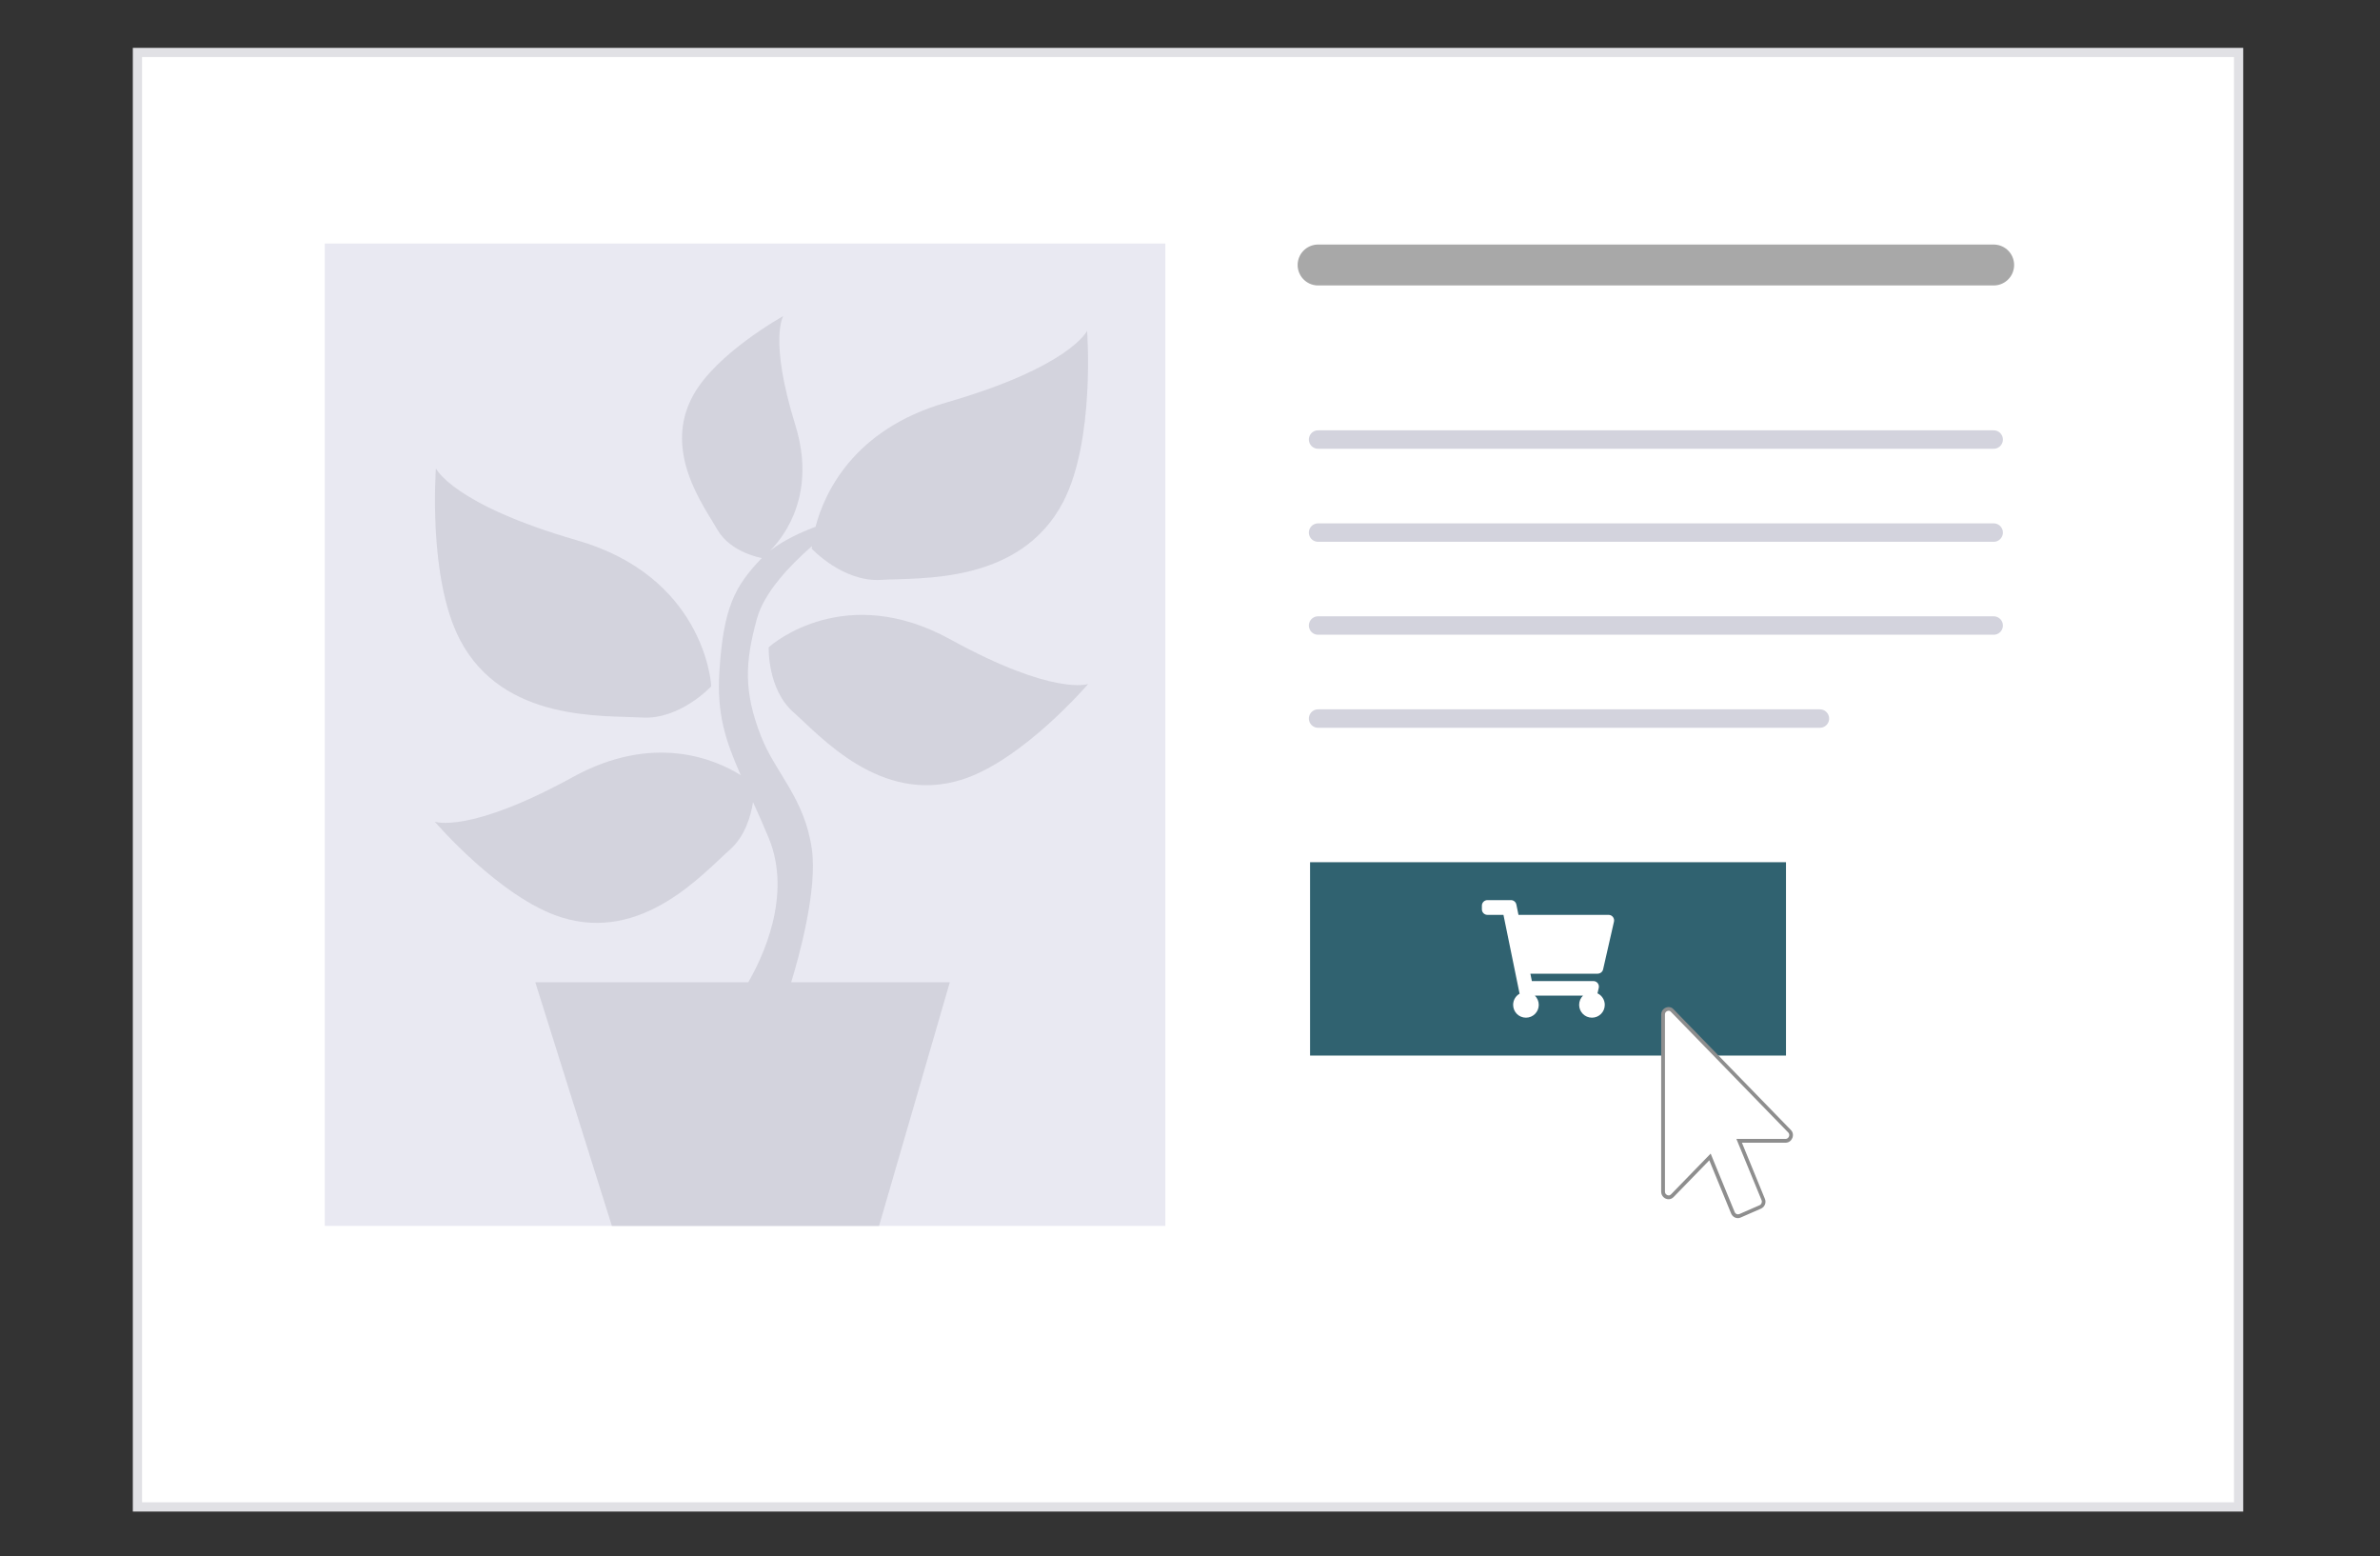
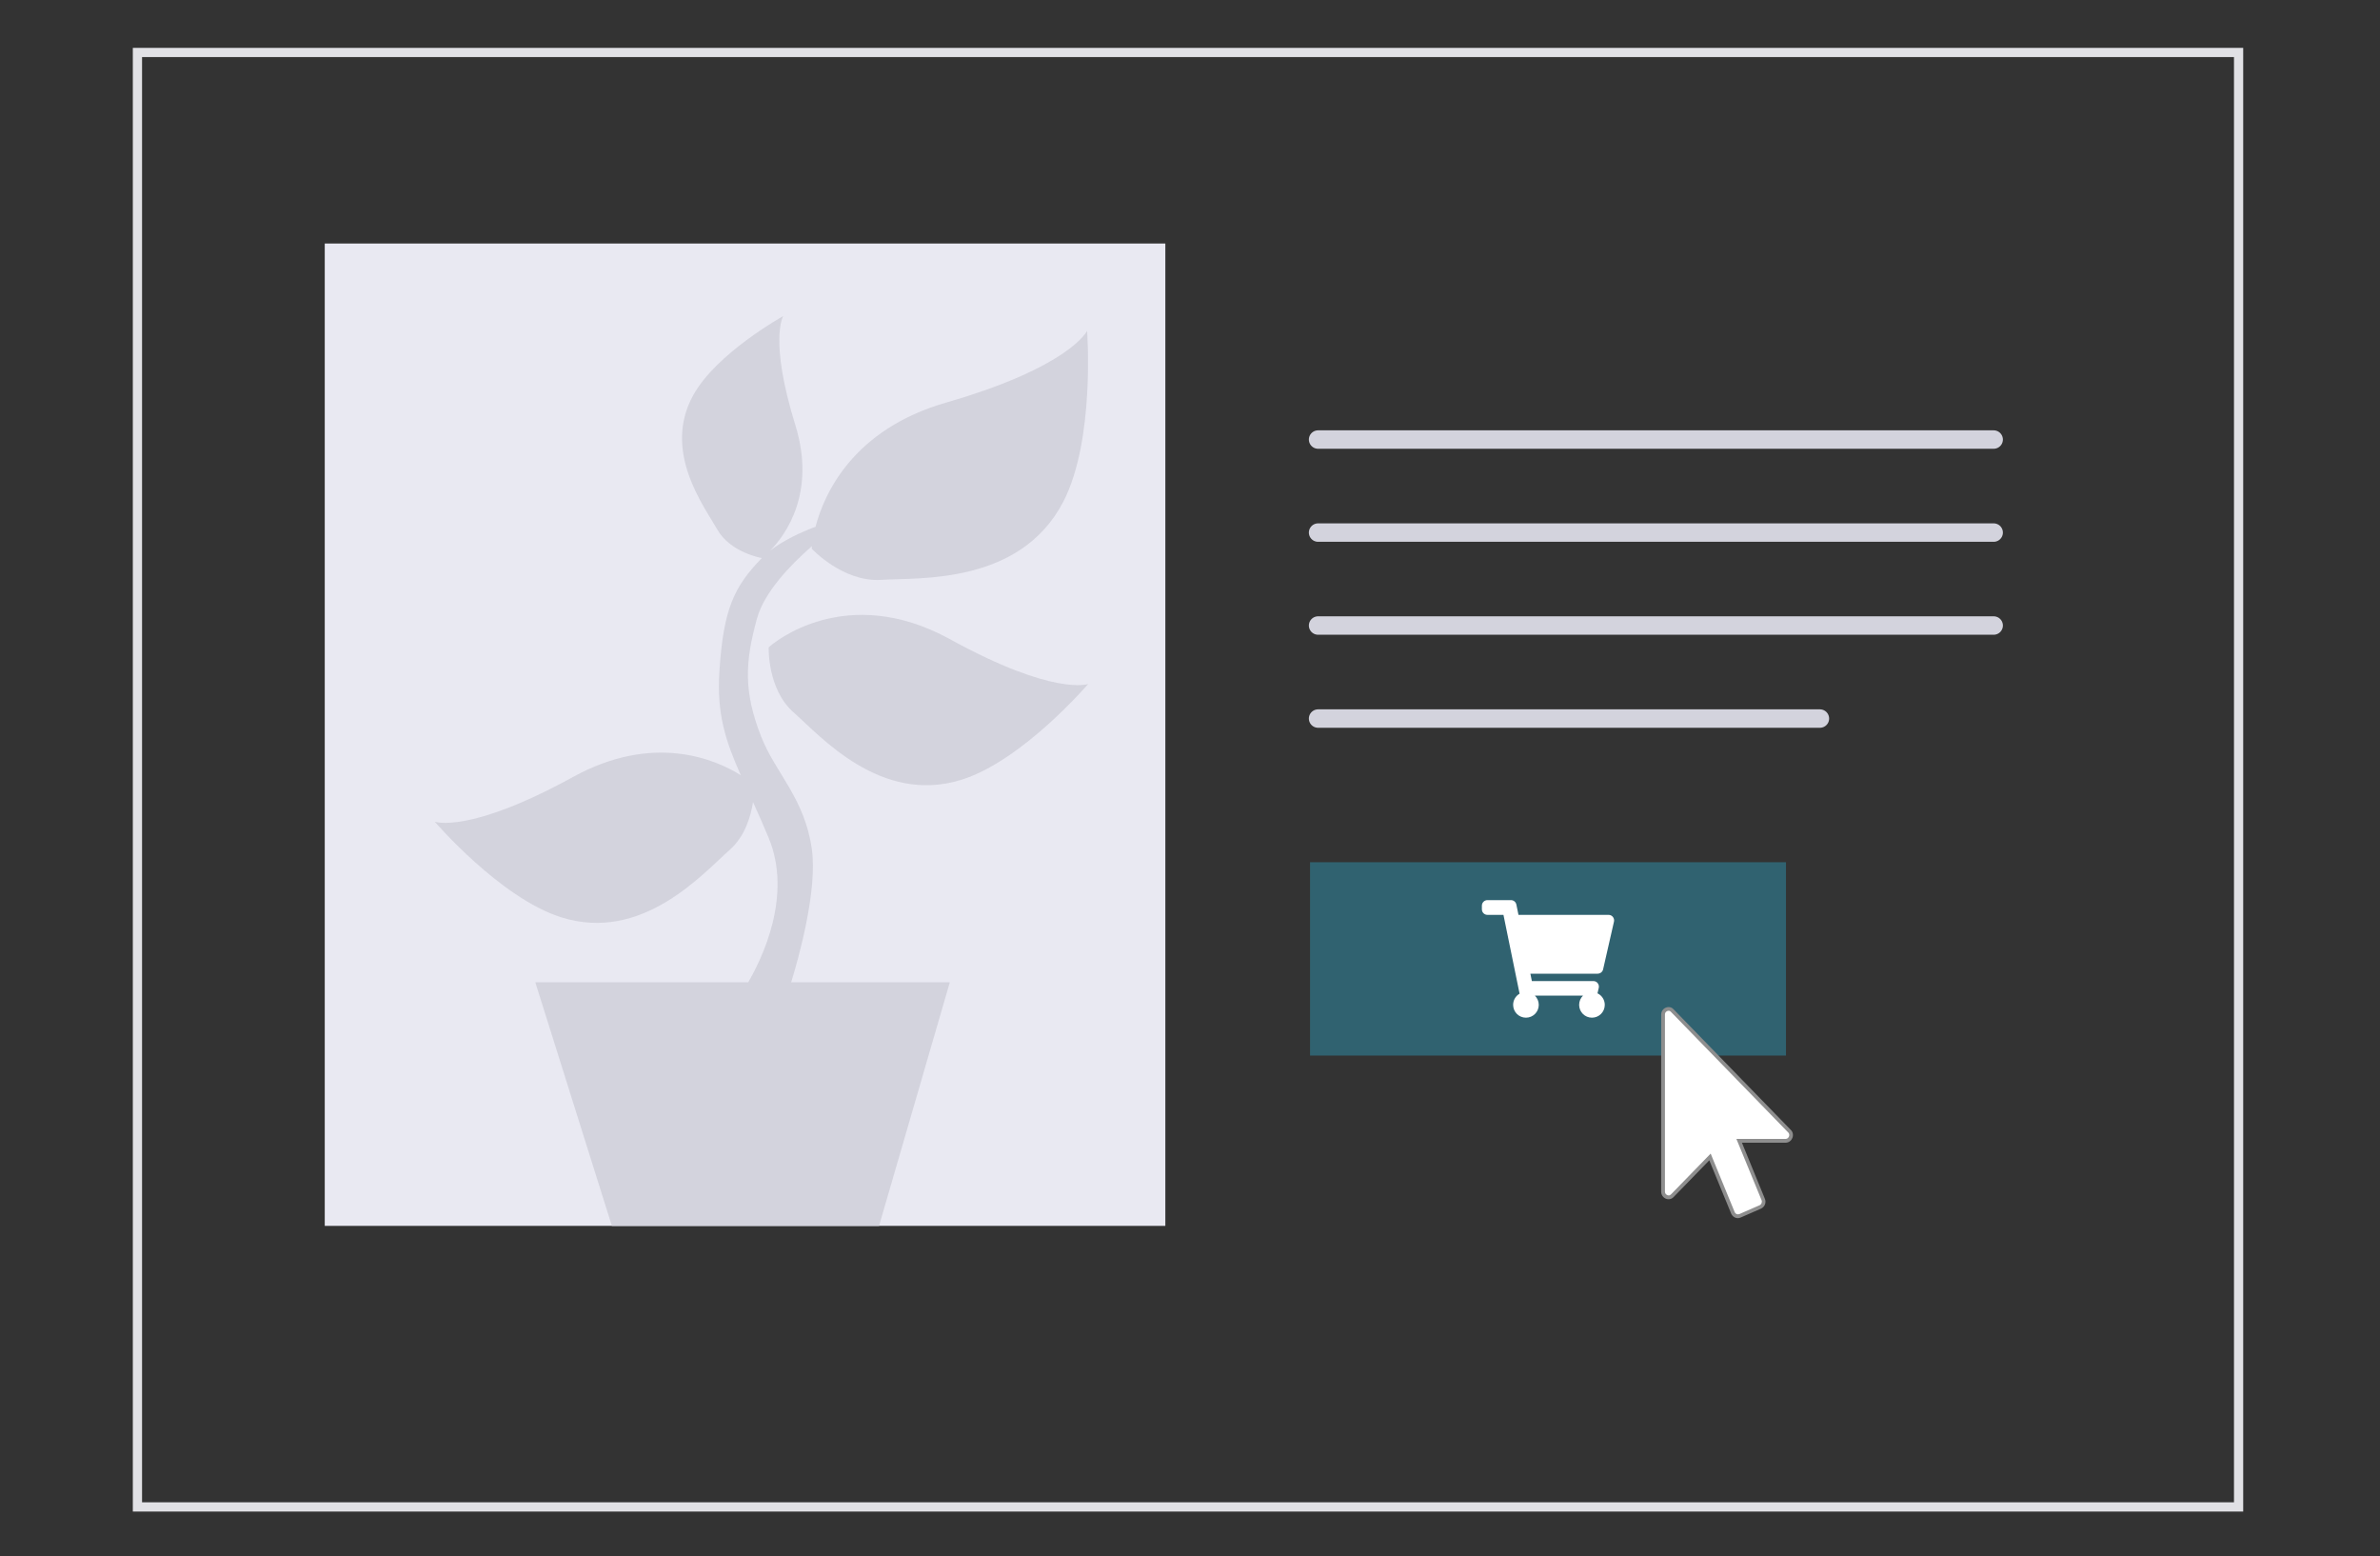
<svg xmlns="http://www.w3.org/2000/svg" version="1.1" id="Calque_1" x="0px" y="0px" viewBox="0 0 258.19 168.75" style="enable-background:new 0 0 258.19 168.75;" xml:space="preserve">
  <rect x="0" y="0" width="258.19" height="168.75" fill="#333333" stroke="none" />
  <style type="text/css">
	.st0{fill:#FFFFFF;}
	.st1{fill:#E1E1E5;}
	.st2{fill:#E9E9F2;}
	.st3{fill:#FFFFFF;stroke:#A8A8A8;stroke-width:2.61;stroke-linecap:round;stroke-miterlimit:10;}
	.st4{fill:#FFFFFF;stroke:#A8A8A8;stroke-width:4.437;stroke-linecap:round;stroke-miterlimit:10;}
	.st5{fill:none;stroke:#D3D3DD;stroke-width:2;stroke-linecap:round;stroke-miterlimit:10;}
	.st6{fill:#D3D3DD;}
	.st7{fill:#306270;}
	.st8{fill:#8E8E8E;}
	.st9{fill:#A8A8A8;}
</style>
  <g>
-     <rect x="14.91" y="5.69" class="st0" width="227.94" height="157.74" />
    <g>
      <path class="st1" d="M242.35,6.19v156.74H15.41V6.19H242.35 M243.35,5.19H14.41v158.74h228.94V5.19L243.35,5.19z" />
    </g>
  </g>
-   <line class="st4" x1="142.99" y1="28.74" x2="216.28" y2="28.74" />
  <line class="st5" x1="142.99" y1="47.67" x2="216.28" y2="47.67" />
  <line class="st5" x1="142.99" y1="57.76" x2="216.28" y2="57.76" />
  <line class="st5" x1="142.99" y1="67.84" x2="216.28" y2="67.84" />
  <line class="st5" x1="142.99" y1="77.93" x2="197.43" y2="77.93" />
  <rect x="35.23" y="26.41" class="st2" width="91.19" height="106.54" />
  <g>
    <g>
-       <path class="st6" d="M69.62,77.82c4.16,0.26,7.53-3.38,7.53-3.38c0-0.78-1.04-11.95-14.55-15.84C49.1,54.7,47.29,50.8,47.29,50.8    s-0.9,11.87,2.6,18.57C54.56,78.34,65.47,77.56,69.62,77.82z" />
      <path class="st6" d="M103.07,69.33c-11.28-6.2-19.17,0.38-19.68,0.88c0,0-0.16,4.54,2.71,7.06c2.86,2.52,9.44,10.07,18.26,7.28    c6.6-2.09,13.69-10.37,13.69-10.37S114.35,75.53,103.07,69.33z" />
    </g>
    <path class="st6" d="M60.87,99.48c8.82,2.79,15.4-4.76,18.26-7.28c1.69-1.48,2.32-3.67,2.56-5.21c0.53,1.17,1.1,2.43,1.69,3.86   c2.62,6.29-0.72,13.12-2.21,15.68h-23.1l8.31,26.43h28.98l7.68-26.43H85.83c0.83-2.7,2.87-10.02,2.24-14.45   c-0.78-5.51-3.95-8.25-5.5-12.2c-1.92-4.89-1.75-8.09-0.45-12.8c0.77-2.8,3.51-5.71,5.96-7.85c-0.01,0.13-0.02,0.23-0.02,0.28   c0,0,3.38,3.64,7.53,3.38c4.16-0.26,15.06,0.52,19.74-8.44c3.5-6.71,2.6-18.57,2.6-18.57s-1.82,3.9-15.32,7.79   c-10.01,2.89-13.17,9.77-14.14,13.46c-1.65,0.62-3.5,1.48-4.92,2.59c1.72-1.75,4.99-6.31,2.73-13.62   c-2.88-9.29-1.31-11.82-1.31-11.82s-7.2,3.98-9.75,8.55c-3.41,6.11,1.19,12.12,2.61,14.62c1.43,2.5,4.81,3.07,4.81,3.07   c-2.93,3.07-4.16,5.34-4.6,12.34c-0.29,4.6,0.68,7.51,2.32,11.21c-2.84-1.77-9.51-4.58-18.21,0.2c-11.28,6.2-14.98,4.85-14.98,4.85   S54.26,97.39,60.87,99.48z" />
  </g>
  <rect x="142.12" y="93.51" class="st7" width="51.63" height="20.97" />
  <path class="st0" d="M173.91,105.13l1.18-5.18c0.08-0.37-0.2-0.73-0.58-0.73h-9.78l-0.23-1.12c-0.06-0.28-0.3-0.48-0.59-0.48h-2.55  c-0.33,0-0.6,0.27-0.6,0.6v0.4c0,0.33,0.27,0.6,0.6,0.6h1.74l1.75,8.55c-0.42,0.24-0.7,0.69-0.7,1.21c0,0.77,0.62,1.39,1.39,1.39  s1.39-0.62,1.39-1.39c0-0.39-0.16-0.74-0.42-1h5.22c-0.26,0.25-0.42,0.61-0.42,1c0,0.77,0.62,1.39,1.39,1.39s1.39-0.62,1.39-1.39  c0-0.55-0.32-1.03-0.79-1.25l0.14-0.6c0.08-0.37-0.2-0.73-0.58-0.73h-6.68l-0.16-0.8h7.3C173.61,105.59,173.85,105.4,173.91,105.13z  " />
  <g>
    <path class="st0" d="M188.54,131.89c-0.24,0-0.45-0.15-0.55-0.38l-2.49-6.05l-4.09,4.21c-0.12,0.12-0.26,0.18-0.41,0.18   c-0.15,0-0.3-0.06-0.41-0.17c-0.12-0.12-0.19-0.27-0.19-0.44v-19.2c0-0.38,0.32-0.61,0.61-0.61c0.11,0,0.26,0.03,0.39,0.18   l12.71,13.08c0.21,0.21,0.21,0.48,0.13,0.66c-0.08,0.19-0.26,0.38-0.54,0.38h-5.04l2.61,6.36c0.13,0.31-0.01,0.67-0.32,0.81   l-2.2,0.96C188.69,131.88,188.61,131.89,188.54,131.89z" />
    <path class="st8" d="M181.02,109.62L181.02,109.62c0.1,0,0.18,0.04,0.25,0.12l12.72,13.08c0.17,0.17,0.11,0.38,0.08,0.44   c-0.05,0.12-0.17,0.26-0.36,0.26h-4.74h-0.6l0.23,0.56l2.5,6.08c0.09,0.21-0.01,0.46-0.21,0.55l-2.2,0.96   c-0.05,0.02-0.1,0.03-0.15,0.03c-0.15,0-0.3-0.1-0.36-0.25l-2.37-5.77l-0.23-0.57l-0.43,0.44l-3.87,3.98   c-0.08,0.08-0.16,0.12-0.26,0.12c-0.19,0-0.4-0.17-0.4-0.41v-19.2C180.61,109.78,180.82,109.62,181.02,109.62 M181.02,109.22   c-0.41,0-0.81,0.32-0.81,0.82v19.2c0,0.48,0.39,0.82,0.8,0.82c0.19,0,0.39-0.07,0.55-0.24l3.87-3.98l2.37,5.77   c0.13,0.31,0.42,0.5,0.73,0.5c0.1,0,0.21-0.02,0.31-0.07l2.2-0.96c0.4-0.18,0.6-0.65,0.42-1.07l-2.49-6.08h4.74   c0.69,0,1.07-0.89,0.56-1.39l-12.71-13.07C181.41,109.29,181.21,109.22,181.02,109.22L181.02,109.22z" />
  </g>
</svg>